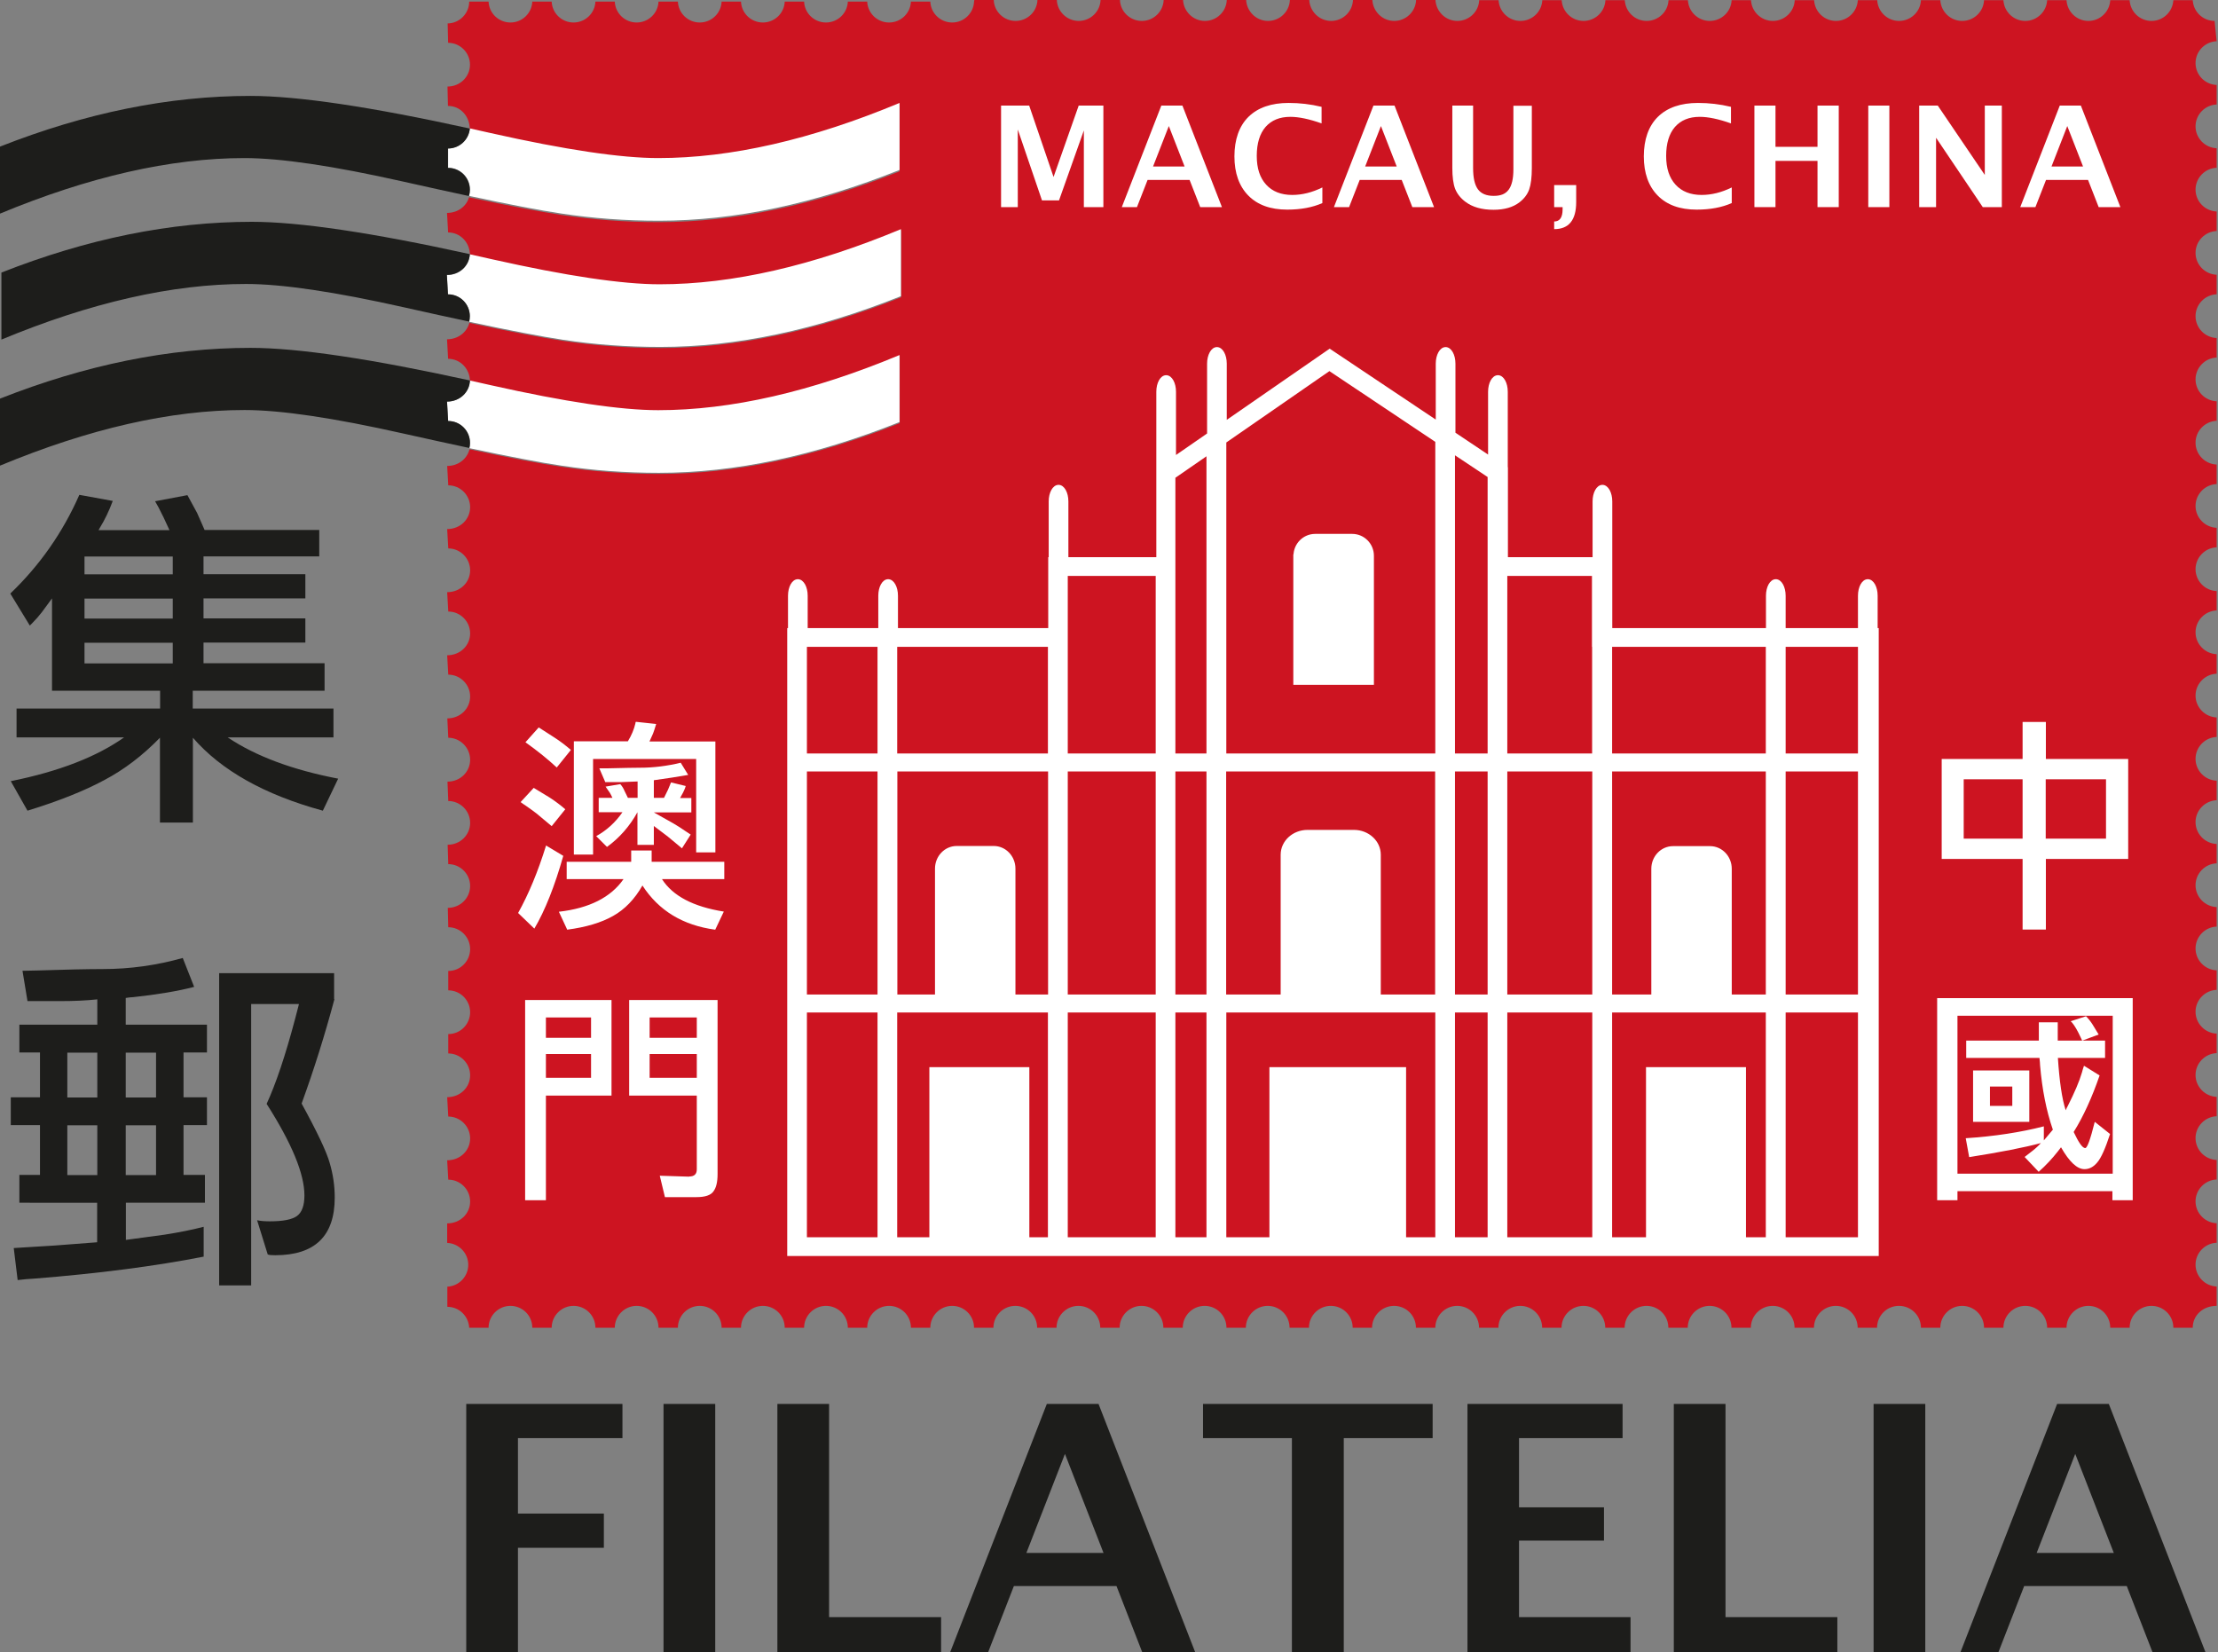
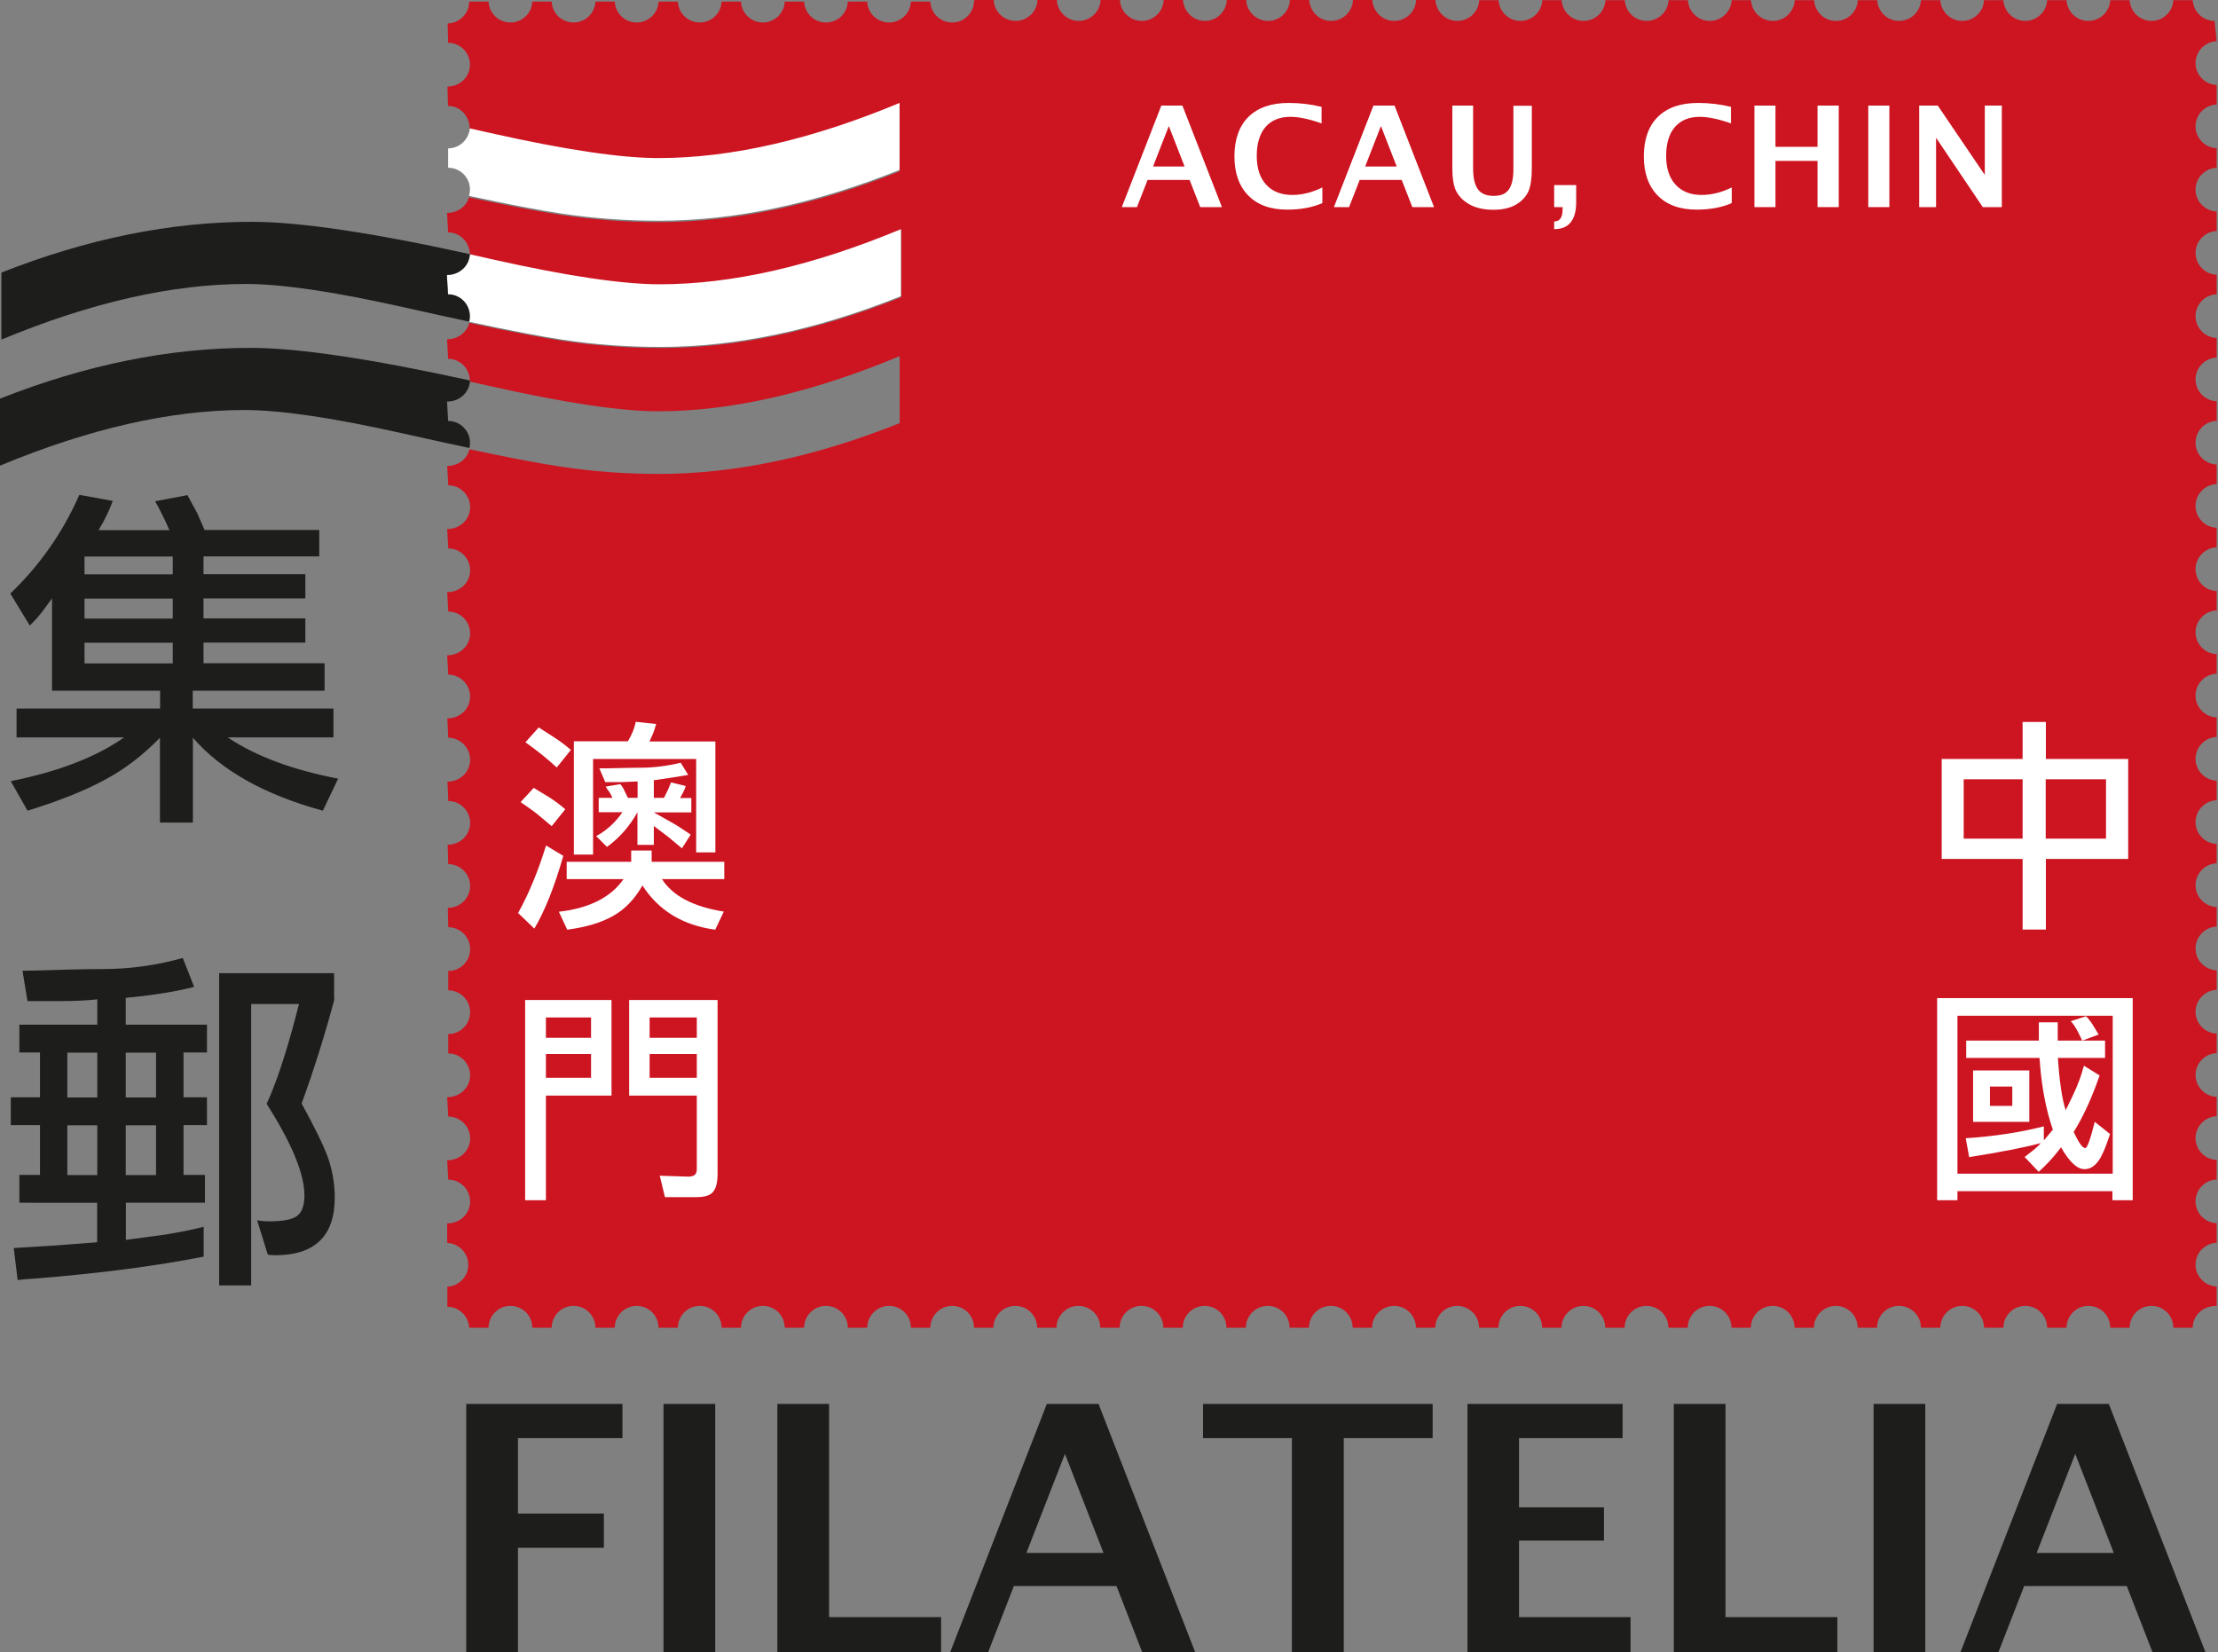
<svg xmlns="http://www.w3.org/2000/svg" id="Layer_2" data-name="Layer 2" viewBox="0 0 142 105.78">
  <rect x="0" y="0" width="142" height="105.78" fill="#808080" stroke="none" />
  <defs>
    <style>
      .cls-1 {
        stroke: #fff;
        stroke-miterlimit: 3.86;
        stroke-width: .18px;
      }

      .cls-1, .cls-2, .cls-3 {
        fill: #fff;
      }

      .cls-4, .cls-2 {
        fill-rule: evenodd;
      }

      .cls-4, .cls-2, .cls-5, .cls-6, .cls-3 {
        stroke-width: 0px;
      }

      .cls-4, .cls-5 {
        fill: #1d1d1b;
      }

      .cls-6 {
        fill: #cd1421;
      }
    </style>
  </defs>
  <g id="Foreground">
    <g>
      <path class="cls-6" d="m62.38,0h1.24c.03.75.65,1.34,1.4,1.34s1.37-.59,1.4-1.34h1.24c.03.74.65,1.34,1.4,1.34s1.37-.59,1.4-1.34h1.24c.03.75.65,1.34,1.4,1.34s1.37-.59,1.4-1.34h1.24c.04.74.65,1.34,1.4,1.34s1.37-.59,1.4-1.34h1.24c.04.74.65,1.34,1.4,1.34s1.37-.59,1.4-1.34h1.24c.04.74.65,1.34,1.4,1.34s1.37-.59,1.4-1.34h1.24c.04.74.65,1.34,1.4,1.34s1.37-.59,1.4-1.34h1.24c.04.74.65,1.34,1.4,1.34s1.37-.59,1.4-1.33h1.24c.04.74.65,1.33,1.4,1.33s1.37-.59,1.4-1.33h1.24c.04.74.65,1.33,1.4,1.33s1.37-.59,1.4-1.33h1.24c.04.74.65,1.33,1.4,1.33s1.37-.59,1.4-1.33h1.24c.04.74.65,1.33,1.4,1.33s1.37-.59,1.4-1.33h1.24c.04.74.65,1.33,1.4,1.33s1.37-.59,1.4-1.33h1.24c.04.74.65,1.33,1.4,1.33s1.36-.59,1.4-1.33h1.24c.04.74.65,1.33,1.4,1.33s1.37-.59,1.4-1.33h1.24c.04.74.65,1.33,1.4,1.33s1.37-.59,1.4-1.33h1.24c.04.74.65,1.33,1.4,1.33s1.36-.59,1.4-1.33h1.24c.04.74.65,1.33,1.4,1.33s1.36-.59,1.4-1.33h1.24c.04.74.65,1.33,1.4,1.33s1.36-.59,1.4-1.33h1.24c.04.74.65,1.33,1.4,1.33l.13,1.3c-.75.03-1.35.65-1.35,1.4s.6,1.37,1.35,1.4v1.25c-.75.03-1.35.65-1.35,1.4s.6,1.37,1.35,1.4v1.25c-.75.03-1.35.65-1.35,1.4s.6,1.37,1.35,1.4v1.25c-.75.03-1.35.65-1.35,1.4s.6,1.37,1.35,1.4v1.25c-.75.03-1.35.65-1.35,1.4s.6,1.37,1.35,1.4v1.25c-.75.03-1.35.65-1.35,1.4s.6,1.37,1.35,1.4v1.25c-.75.03-1.35.65-1.35,1.4s.6,1.37,1.35,1.4v1.25c-.75.03-1.35.65-1.35,1.4s.6,1.37,1.35,1.4v1.25c-.75.03-1.35.65-1.35,1.4s.6,1.37,1.35,1.4v1.24c-.75.03-1.35.65-1.35,1.4s.6,1.37,1.35,1.4v1.25c-.75.03-1.35.65-1.35,1.4s.6,1.37,1.35,1.4v1.25c-.75.03-1.35.65-1.35,1.4s.6,1.37,1.35,1.4v1.25c-.75.03-1.35.65-1.35,1.4s.6,1.37,1.35,1.4v1.24c-.75.03-1.35.65-1.35,1.4s.6,1.37,1.35,1.4v1.25c-.75.03-1.35.65-1.35,1.4s.6,1.37,1.35,1.4v1.25c-.75.03-1.35.65-1.35,1.4s.6,1.37,1.35,1.4v1.25c-.75.03-1.35.65-1.35,1.4s.6,1.37,1.35,1.4v1.24c-.75.03-1.35.65-1.35,1.4s.6,1.37,1.35,1.4v1.25c-.75.03-1.35.65-1.35,1.4s.6,1.37,1.35,1.4v1.25c-.75.03-1.35.65-1.35,1.4s.6,1.37,1.35,1.4v1.24c-.9,0-1.53.62-1.53,1.4h-1.24c0-.78-.63-1.4-1.4-1.4s-1.4.63-1.4,1.4h-1.24c0-.78-.63-1.4-1.4-1.4s-1.4.63-1.4,1.4h-1.24c0-.78-.63-1.4-1.4-1.4s-1.4.63-1.4,1.4h-1.24c0-.78-.63-1.4-1.4-1.4s-1.4.63-1.4,1.4h-1.24c0-.78-.63-1.4-1.41-1.4s-1.4.63-1.4,1.4h-1.24c0-.78-.63-1.4-1.4-1.4s-1.4.63-1.4,1.4h-1.24c0-.78-.63-1.4-1.4-1.4s-1.4.63-1.4,1.4h-1.24c0-.78-.63-1.4-1.4-1.4s-1.4.63-1.4,1.4h-1.24c0-.78-.63-1.4-1.4-1.4s-1.4.63-1.4,1.4h-1.24c0-.78-.63-1.4-1.4-1.4s-1.4.63-1.4,1.4h-1.24c0-.78-.63-1.4-1.4-1.4s-1.4.63-1.4,1.4h-1.24c0-.78-.63-1.4-1.4-1.4s-1.4.63-1.4,1.4h-1.24c0-.78-.63-1.4-1.4-1.4s-1.41.63-1.41,1.4h-1.24c0-.78-.63-1.4-1.4-1.4s-1.4.63-1.4,1.4h-1.24c0-.78-.63-1.4-1.4-1.4s-1.4.63-1.4,1.4h-1.24c0-.78-.63-1.4-1.4-1.4s-1.4.63-1.4,1.4h-1.24c0-.78-.63-1.4-1.4-1.4s-1.4.63-1.4,1.4h-1.24c0-.78-.63-1.4-1.4-1.4s-1.4.63-1.4,1.4h-1.24c0-.78-.63-1.4-1.4-1.4s-1.4.63-1.4,1.4h-1.24c0-.78-.63-1.4-1.4-1.4s-1.4.63-1.4,1.4h-1.24c0-.78-.63-1.4-1.4-1.4s-1.4.63-1.4,1.4h-1.24c0-.78-.63-1.4-1.4-1.4s-1.4.63-1.4,1.4h-1.24c0-.78-.63-1.4-1.4-1.4s-1.4.63-1.4,1.4h-1.24c0-.78-.63-1.4-1.4-1.4s-1.4.63-1.4,1.4h-1.24c0-.78-.63-1.4-1.4-1.4s-1.4.63-1.4,1.4h-1.24c0-.78-.63-1.4-1.4-1.4s-1.4.63-1.4,1.4h-1.24c0-.78-.63-1.4-1.4-1.4s-1.4.63-1.4,1.4h-1.24c-.04-.75-.65-1.34-1.4-1.34v-1.29c.74-.03,1.34-.65,1.34-1.4s-.6-1.37-1.35-1.4v-1.25c.84,0,1.47-.63,1.47-1.4s-.63-1.4-1.4-1.4l-.07-1.24c.84,0,1.47-.63,1.47-1.4s-.63-1.4-1.4-1.4l-.07-1.24c.84,0,1.47-.63,1.47-1.4s-.63-1.4-1.4-1.4v-1.24c.78,0,1.4-.63,1.4-1.4s-.63-1.4-1.4-1.4v-1.24c.78,0,1.4-.63,1.4-1.4s-.63-1.4-1.4-1.4l-.03-1.24c.8,0,1.43-.63,1.43-1.4s-.63-1.4-1.4-1.4l-.04-1.24c.81,0,1.44-.63,1.44-1.4s-.63-1.4-1.4-1.4l-.05-1.24c.82,0,1.45-.63,1.45-1.4s-.63-1.41-1.4-1.41l-.06-1.24c.83,0,1.46-.63,1.46-1.4s-.63-1.4-1.4-1.4l-.07-1.24c.84,0,1.47-.63,1.47-1.4s-.63-1.4-1.4-1.4l-.07-1.24c.84,0,1.47-.63,1.47-1.4s-.63-1.4-1.4-1.4l-.07-1.24c.84,0,1.47-.63,1.47-1.4s-.63-1.4-1.4-1.4l-.07-1.24c.72,0,1.28-.46,1.43-1.07,2.57.55,4.53.92,5.89,1.12,2.03.31,4.11.46,6.25.46,4.83,0,9.97-1.08,15.4-3.25v-4.29c-5.64,2.35-10.79,3.53-15.45,3.53-2.38,0-5.96-.53-10.72-1.6l-1.34-.3c0-.83-.63-1.46-1.4-1.46l-.07-1.25c.71,0,1.27-.45,1.43-1.05,2.62.56,4.61.94,5.99,1.15,2.03.3,4.11.46,6.25.46,4.83,0,9.97-1.08,15.4-3.25v-4.29c-5.64,2.35-10.79,3.53-15.45,3.53-2.38,0-5.96-.53-10.72-1.6l-1.43-.32c0-.84-.63-1.47-1.4-1.47l-.07-1.25c.69,0,1.24-.42,1.41-1,2.58.55,4.55.92,5.91,1.13,2.03.3,4.11.46,6.25.46,4.83,0,9.97-1.08,15.4-3.25v-4.29c-5.64,2.35-10.79,3.53-15.45,3.53-2.38,0-5.96-.53-10.72-1.6l-1.34-.3c0-.9-.62-1.53-1.4-1.53l-.03-1.24c.81,0,1.44-.63,1.44-1.4s-.63-1.4-1.4-1.4l-.03-1.24c.76-.01,1.38-.64,1.38-1.4h1.24c.03.75.65,1.34,1.4,1.34s1.37-.59,1.4-1.34h1.24c.03.75.65,1.34,1.4,1.34s1.37-.59,1.4-1.34h1.24c.03.75.65,1.34,1.4,1.34s1.37-.59,1.4-1.34h1.24c.03.75.65,1.34,1.4,1.34s1.37-.59,1.4-1.34h1.24c.03.75.65,1.34,1.4,1.34s1.37-.59,1.4-1.34h1.24c.03.75.65,1.34,1.4,1.34s1.37-.59,1.4-1.34h1.24c.03.75.65,1.34,1.4,1.34s1.37-.59,1.4-1.34h1.24c.03.75.65,1.34,1.4,1.34s1.37-.59,1.4-1.34Z" />
      <g>
        <polygon class="cls-4" points="29.85 105.78 29.85 89.88 39.85 89.88 39.85 92.07 33.16 92.07 33.16 96.9 38.66 96.9 38.66 99.09 33.16 99.09 33.16 105.78 29.85 105.78" />
        <rect class="cls-5" x="42.48" y="89.88" width="3.31" height="15.9" />
        <polygon class="cls-4" points="49.77 105.78 49.77 89.88 53.08 89.88 53.08 103.53 60.25 103.53 60.25 105.78 49.77 105.78" />
        <path class="cls-4" d="m60.83,105.78l6.19-15.9h3.31l6.19,15.9h-3.39l-1.65-4.24h-6.57l-1.65,4.24h-2.41Zm4.88-6.36h4.94l-2.47-6.34-2.47,6.34Z" />
        <polygon class="cls-4" points="82.71 105.78 82.71 92.07 77.02 92.07 77.02 89.88 91.72 89.88 91.72 92.07 86.03 92.07 86.03 105.78 82.71 105.78" />
        <polygon class="cls-4" points="93.95 105.78 93.95 89.88 103.88 89.88 103.88 92.07 97.25 92.07 97.25 96.5 102.69 96.5 102.69 98.63 97.25 98.63 97.25 103.53 104.39 103.53 104.39 105.78 93.95 105.78" />
        <polygon class="cls-4" points="107.16 105.78 107.16 89.88 110.47 89.88 110.47 103.53 117.63 103.53 117.63 105.78 107.16 105.78" />
        <rect class="cls-5" x="119.95" y="89.88" width="3.31" height="15.9" />
        <path class="cls-4" d="m125.51,105.78l6.19-15.9h3.31l6.19,15.9h-3.39l-1.65-4.24h-6.57l-1.65,4.24h-2.41Zm4.88-6.36h4.94l-2.47-6.34-2.47,6.34Z" />
      </g>
      <g>
-         <polygon class="cls-2" points="64.09 13.26 64.09 6.76 65.89 6.76 67.45 11.33 69.06 6.76 70.64 6.76 70.64 13.26 69.39 13.26 69.39 8.35 67.8 12.83 66.71 12.83 65.16 8.29 65.16 13.26 64.09 13.26" />
        <path class="cls-2" d="m71.82,13.26l2.53-6.5h1.35l2.53,6.5h-1.39l-.68-1.74h-2.69l-.68,1.74h-.98Zm2-2.6h2.02l-1.01-2.59-1.01,2.59Z" />
        <path class="cls-2" d="m84.66,13c-.63.28-1.38.42-2.25.42-1.07,0-1.9-.3-2.49-.9-.59-.6-.89-1.44-.89-2.51s.3-1.94.9-2.53c.6-.59,1.46-.89,2.57-.89.71,0,1.41.08,2.11.25v1.06c-.79-.28-1.46-.42-2-.42-.69,0-1.21.22-1.59.65-.37.43-.56,1.05-.56,1.85s.2,1.4.6,1.84c.4.44.96.66,1.67.66.64,0,1.28-.16,1.93-.48v1Z" />
        <path class="cls-2" d="m85.4,13.26l2.53-6.5h1.35l2.53,6.5h-1.39l-.68-1.74h-2.69l-.68,1.74h-.98Zm2-2.6h2.02l-1.01-2.59-1.01,2.59Z" />
        <path class="cls-2" d="m92.96,6.76h1.35v3.99c0,.63.1,1.08.31,1.37.21.28.54.42,1.01.42s.76-.13.96-.4c.2-.27.3-.7.3-1.29v-4.08h1.18v3.99c0,.6-.06,1.06-.17,1.37-.11.31-.32.59-.62.82-.41.32-.97.48-1.66.48-.75,0-1.35-.17-1.8-.51-.31-.23-.53-.51-.66-.83-.12-.32-.18-.77-.18-1.35v-3.98Z" />
        <path class="cls-2" d="m100.04,13.26h-.54v-1.41h1.41v1.09c0,1.15-.47,1.73-1.41,1.73v-.49c.36,0,.54-.26.54-.78v-.14Z" />
        <path class="cls-2" d="m110.87,13c-.63.28-1.38.42-2.25.42-1.07,0-1.9-.3-2.49-.9-.59-.6-.89-1.44-.89-2.51s.3-1.94.9-2.53c.6-.59,1.46-.89,2.57-.89.71,0,1.41.08,2.11.25v1.06c-.79-.28-1.46-.42-2-.42-.69,0-1.21.22-1.59.65-.37.43-.56,1.05-.56,1.85s.2,1.4.6,1.84c.4.44.96.66,1.67.66.64,0,1.28-.16,1.93-.48v1Z" />
        <polygon class="cls-2" points="112.32 13.26 112.32 6.76 113.67 6.76 113.67 9.4 116.36 9.4 116.36 6.76 117.72 6.76 117.72 13.26 116.36 13.26 116.36 10.3 113.67 10.3 113.67 13.26 112.32 13.26" />
        <rect class="cls-3" x="119.61" y="6.76" width="1.35" height="6.5" />
        <polygon class="cls-2" points="122.87 13.26 122.87 6.76 124.06 6.76 127.07 11.2 127.07 6.76 128.16 6.76 128.16 13.26 126.94 13.26 123.95 8.82 123.95 13.26 122.87 13.26" />
-         <path class="cls-2" d="m129.34,13.26l2.53-6.5h1.35l2.53,6.5h-1.39l-.68-1.74h-2.69l-.68,1.74h-.98Zm2-2.6h2.02l-1.01-2.59-1.01,2.59Z" />
      </g>
-       <path class="cls-1" d="m120.12,40.3v-2.16c0-.54-.24-.97-.54-.97s-.54.43-.54.97v2.16h-4.81v-2.16c0-.54-.24-.97-.54-.97s-.54.43-.54.97v2.16h-10.02v-8.2c0-.54-.24-.97-.54-.97s-.54.43-.54.97v3.66h-5.6v-5.76h-.01v-4.92c0-.54-.24-.97-.54-.97s-.54.43-.54.97v4.19l-2.27-1.52v-4.47c0-.54-.24-.97-.54-.97s-.54.44-.54.97v3.75l-6.88-4.6-6.68,4.62v-3.77c0-.54-.24-.97-.54-.97s-.54.44-.54.97v4.52l-2.17,1.5v-4.22c0-.54-.24-.97-.54-.97s-.54.43-.54.97v10.68h-5.81v-3.66c0-.54-.24-.97-.54-.97s-.54.43-.54.97v3.66h-.03v4.54h-9.8s0-2.16,0-2.16c0-.54-.24-.97-.54-.97s-.54.43-.54.97v2.16h-4.7s0-2.16,0-2.16c0-.54-.24-.97-.54-.97s-.54.43-.54.97v2.16h-.05v40.02h69.7v-40.02h-.01Zm-63.85,39h-4.7v-14.57h4.7v14.57Zm0-15.54h-4.7v-14.46h4.7v14.46Zm0-15.43h-4.7v-7.01h4.7v7.01Zm10.91,30.97h-1.37v-10.89h-6.22v10.89h-2.24v-14.57h9.83v14.57Zm0-15.54h-2.26v-8.15c0-.75-.58-1.36-1.3-1.36h-2.37c-.72,0-1.3.61-1.3,1.36v8.15h-2.59v-14.46h9.83v14.46Zm0-15.43h-9.83v-7.01h9.83v7.01Zm6.9,30.97h-5.81v-14.57h5.81v14.57Zm0-15.54h-5.81v-14.46h5.81v14.46Zm0-15.43h-5.81v-11.55h5.81v11.55Zm3.25,30.97h-2.17v-14.57h2.17v14.57Zm0-15.54h-2.17v-14.46h2.17v14.46Zm0-15.43h-2.17v-11.55h0v-6.24l2.17-1.5v19.29Zm14.65,30.97h-2.05v-10.89h-8.57v10.89h-2.94v-14.57h13.56v14.57Zm0-15.54h-3.67v-9.04c0-.83-.73-1.5-1.63-1.5h-2.97c-.9,0-1.63.67-1.63,1.5v9.04h-3.67v-14.46h13.56v14.46Zm0-15.43h-13.56v-20.05l6.69-4.63,6.87,4.59v20.08Zm3.35,30.97h-2.27v-14.57h2.27v14.57Zm0-15.54h-2.27v-14.46h2.27v14.46Zm0-15.43h-2.27v-19.35l2.27,1.51v17.84Zm6.7,30.97h-5.62v-14.57h5.62v14.57Zm0-15.54h-5.62v-14.46h5.62v14.46Zm0-15.43h-5.62v-11.55h5.6v4.54h.01v7.01Zm11.11,30.97h-1.45v-10.89h-6.22v10.89h-2.35v-14.57h10.02v14.57Zm0-15.54h-2.36v-8.14c0-.75-.58-1.36-1.3-1.36h-2.37c-.72,0-1.3.61-1.3,1.36v8.14h-2.69v-14.46h10.02v14.46Zm0-15.43h-10.02v-7.01h10.02v7.01Zm5.9,30.97h-4.81v-14.57h4.81v14.57Zm0-15.54h-4.81v-14.46h4.81v14.46Zm0-15.43h-4.81v-7.01h4.81v7.01Zm-36.15-12.75v8.17h4.98v-8.17c0-.72-.58-1.31-1.3-1.31h-2.37c-.72,0-1.3.59-1.3,1.31Z" />
      <g>
        <path class="cls-2" d="m136.25,48.59v6.4h-5.27v4.52h-1.49v-4.52h-5.18v-6.4h5.18v-2.37h1.49v2.37h5.27Zm-6.76,1.3h-3.77v3.8h3.77v-3.8Zm5.34,0h-3.86v3.8h3.86v-3.8Z" />
        <path class="cls-2" d="m124.02,63.9h12.52v12.94h-1.3v-.58h-9.92v.58h-1.3v-12.94Zm1.3,1.13v10.11h9.94v-10.11h-9.94Zm7.99,1.6c-.04-.08-.07-.14-.09-.19-.21-.46-.4-.78-.56-.97l-.09-.09.98-.32c.16.16.3.34.42.53l.39.64-1.05.39Zm-1.89,5.67c-.41-1.19-.68-2.56-.81-4.09,0-.12-.02-.29-.04-.48h-4.69v-1.11h4.65v-1.17h1.21v1.17h3.03v1.11h-3.02c.1,1.5.26,2.62.5,3.35.05-.12.09-.21.13-.27.43-.85.74-1.57.91-2.15.03-.12.07-.26.13-.43l1,.62c-.49,1.42-1.04,2.63-1.66,3.62.32.68.56,1.03.74,1.03.13,0,.33-.56.61-1.68l.98.78c-.3.92-.57,1.53-.82,1.82-.24.29-.51.43-.82.43-.47,0-.97-.47-1.5-1.4-.09.11-.15.19-.2.26-.36.46-.77.9-1.23,1.31l-.9-.95.5-.39c.23-.18.41-.35.54-.5-1.04.28-2.57.58-4.59.9l-.22-1.21c1.85-.12,3.52-.38,5-.76v.9l.58-.69Zm-5.1-3.77h3.6v3.29h-3.6v-3.29Zm2.51,1.03h-1.43v1.24h1.43v-1.24Z" />
      </g>
      <g>
        <path class="cls-2" d="m36.31,59.51l-.53-1.14c1.94-.22,3.33-.92,4.14-2.09h-3.64v-1.11h4.13v-.72h1.31v.72h4.65v1.11h-3.99c.69,1.08,2.01,1.77,3.96,2.08l-.55,1.16c-2.07-.28-3.62-1.22-4.66-2.83-.5.88-1.13,1.53-1.88,1.95-.74.42-1.72.72-2.95.88Zm3.88-12.04c.24-.39.4-.77.49-1.16,0-.03,0-.06.03-.1l1.3.14c-.09.29-.15.49-.2.61l-.23.51h4.22v7.1h-1.23v-5.98h-6.6v6.12h-1.23v-7.25h3.45Zm2.57,6.09l-.9-.68v1.21h-1.05v-2.09c-.5.9-1.15,1.64-1.95,2.22l-.69-.69c.67-.37,1.23-.88,1.68-1.53h-1.52v-.92h.88c-.06-.13-.12-.25-.17-.33l-.27-.39.94-.16c.12.13.21.28.27.43l.22.45h.62v-1.05l-1.03.04h-1.04s-.38-.88-.38-.88h.46c1.16-.03,1.88-.04,2.14-.04.87,0,1.74-.11,2.61-.32l.48.78-1.03.17-1.17.17v1.13h.65l.26-.53.19-.46.94.23-.04.13c-.03.08-.07.17-.13.29l-.19.35h.72v.92h-2.4l1.26.71c.24.14.49.3.75.48l.35.23-.56.88-.89-.74Zm-7.11-4.42c-.57-.53-1.24-1.07-2.01-1.62l.85-.95,1.01.65c.36.23.71.5,1.05.79l-.91,1.13Zm-.33,3.75l-.97-.81c-.17-.13-.4-.3-.69-.5-.09-.06-.2-.13-.33-.23l.84-.91,1.02.62c.37.24.7.49,1,.75l-.87,1.08Zm.74,1.91c-.55,1.94-1.17,3.5-1.85,4.65l-1.04-1c.67-1.2,1.27-2.64,1.79-4.32l1.1.66Z" />
        <path class="cls-2" d="m39.15,70.14h-4.2v6.7h-1.33v-12.82h5.53v6.12Zm4.97,5.18c.33,0,.49-.15.49-.46v-4.72h-4.33v-6.12h5.66v11.15c0,.51-.09.88-.27,1.11-.17.24-.53.36-1.08.36h-2.02l-.33-1.37,1.89.06Zm-6.28-10.18h-2.89v1.3h2.89v-1.3Zm6.77,2.34h-3.02v1.52h3.02v-1.52Zm-3.02-1.04h3.02v-1.3h-3.02v1.3Zm-6.64,2.56h2.89v-1.52h-2.89v1.52Z" />
      </g>
      <path class="cls-3" d="m28.68,9.5c.73,0,1.33-.56,1.4-1.28l1.34.3c4.76,1.07,8.34,1.6,10.72,1.6,4.66,0,9.81-1.18,15.45-3.53v4.29c-5.43,2.17-10.56,3.25-15.4,3.25-2.14,0-4.22-.15-6.25-.46-1.36-.2-3.34-.58-5.91-1.13.04-.13.06-.26.06-.4,0-.78-.63-1.4-1.4-1.4v-1.24Z" />
-       <path class="cls-5" d="m16.03,6.14c3.05,0,7.73.7,14.05,2.09-.06.72-.67,1.28-1.4,1.28v1.24c.78,0,1.4.63,1.4,1.4,0,.14-.02.27-.06.4-1.26-.27-2.67-.58-4.23-.93-4.45-1-7.83-1.5-10.14-1.5-4.73,0-9.95,1.19-15.66,3.56v-4.29c5.5-2.17,10.84-3.25,16.03-3.25Z" />
      <path class="cls-3" d="m28.61,17.61c.82,0,1.43-.59,1.47-1.33l1.43.32c4.76,1.07,8.34,1.6,10.72,1.6,4.66,0,9.81-1.18,15.45-3.53v4.29c-5.43,2.17-10.56,3.25-15.4,3.25-2.14,0-4.22-.15-6.25-.46-1.38-.21-3.38-.59-5.99-1.15.03-.11.04-.23.04-.35,0-.78-.63-1.4-1.4-1.4l-.07-1.24Z" />
      <path class="cls-5" d="m16.12,14.2c3.03,0,7.69.69,13.96,2.07-.04.74-.65,1.33-1.47,1.33l.07,1.24c.78,0,1.4.63,1.4,1.4,0,.12-.02.24-.04.35-1.24-.26-2.63-.57-4.15-.91-4.45-1-7.83-1.5-10.14-1.5-4.73,0-9.95,1.19-15.66,3.56v-4.29c5.5-2.17,10.84-3.25,16.03-3.25Z" />
-       <path class="cls-3" d="m28.61,25.71c.82,0,1.44-.6,1.47-1.35l1.34.3c4.76,1.07,8.34,1.6,10.72,1.6,4.66,0,9.81-1.18,15.45-3.53v4.29c-5.43,2.17-10.56,3.25-15.4,3.25-2.14,0-4.22-.15-6.25-.46-1.36-.2-3.33-.58-5.89-1.12.03-.11.04-.22.04-.33,0-.78-.63-1.4-1.4-1.4l-.07-1.24Z" />
      <path class="cls-5" d="m16.03,22.27c3.05,0,7.73.7,14.06,2.09-.03.75-.65,1.35-1.47,1.35l.07,1.24c.78,0,1.4.63,1.4,1.4,0,.11-.01.23-.04.33-1.27-.27-2.68-.58-4.25-.93-4.45-1-7.83-1.5-10.14-1.5-4.73,0-9.95,1.19-15.66,3.56v-4.29c5.5-2.17,10.84-3.25,16.03-3.25Z" />
      <g>
        <path class="cls-4" d="m12.36,52.66h-2.12v-5.43c-1.11,1.14-2.29,2.04-3.56,2.71-1.26.68-2.9,1.34-4.92,1.96l-1.07-1.89c3.08-.62,5.5-1.56,7.25-2.8H1.06v-1.85h9.19v-1.14H3.33v-5.91l-.64.87c-.2.26-.41.5-.64.73l-.14.14-1.25-2.05c1.89-1.81,3.36-3.91,4.42-6.32l2.14.39c-.24.65-.52,1.22-.82,1.71-.02.03-.05.08-.09.16h4.54l-.37-.8c-.24-.5-.43-.85-.55-1.05l2.07-.39.62,1.14.48,1.09h7.34v1.69h-7.41v1.14h6.52v1.55h-6.52v1.28h6.52v1.55h-6.52v1.32h7.75v1.76h-8.44v1.14h9.01v1.85h-6.77c1.79,1.2,4.15,2.08,7.07,2.64l-.98,2.05c-3.74-1.02-6.51-2.58-8.32-4.67v5.43Zm-1.3-15.89v-1.14h-5.65v1.14h5.65Zm0,2.83v-1.28h-5.65v1.28h5.65Zm0,2.87v-1.32h-5.65v1.32h5.65Z" />
        <path class="cls-4" d="m21.41,63.97c-.61,2.28-1.31,4.51-2.1,6.68,1,1.82,1.6,3.09,1.8,3.81.21.71.32,1.45.32,2.21,0,2.46-1.27,3.69-3.81,3.69-.23,0-.39-.01-.48-.05l-.68-2.19c.23.05.5.07.82.07.85,0,1.43-.12,1.73-.34.32-.23.48-.67.48-1.32,0-1.38-.81-3.34-2.42-5.86.59-1.28,1.2-3.09,1.82-5.43.06-.24.14-.56.25-.96h-3.06v18.01h-2.05v-19.99h7.36v1.66Zm-13.36,15.41l2.51-.34c.88-.14,1.71-.3,2.48-.5v1.91c-3.1.61-6.73,1.08-10.88,1.41-.27.01-.62.04-1.03.09l-.25-2.05,2.6-.16,2.74-.21v-2.53H1.24v-1.78h1.32v-3.19H.69v-1.78h1.87v-2.87h-1.32v-1.78h4.99v-1.62c-.76.08-1.54.11-2.33.11H1.76l-.32-1.94c.38-.01.7-.02.96-.02,1.84-.06,3.23-.09,4.17-.09,1.75,0,3.46-.24,5.13-.71l.73,1.85c-1.03.27-2.34.49-3.92.66-.12,0-.27.02-.46.05v1.71h5.2v1.78h-1.5v2.87h1.5v1.78h-1.5v3.19h1.37v1.78h-5.06v2.37Zm-1.82-7.34h-1.92v3.19h1.92v-3.19Zm1.82,3.19h1.94v-3.19h-1.94v3.19Zm0-4.97h1.94v-2.87h-1.94v2.87Zm-1.82-2.87h-1.92v2.87h1.92v-2.87Z" />
      </g>
    </g>
  </g>
</svg>